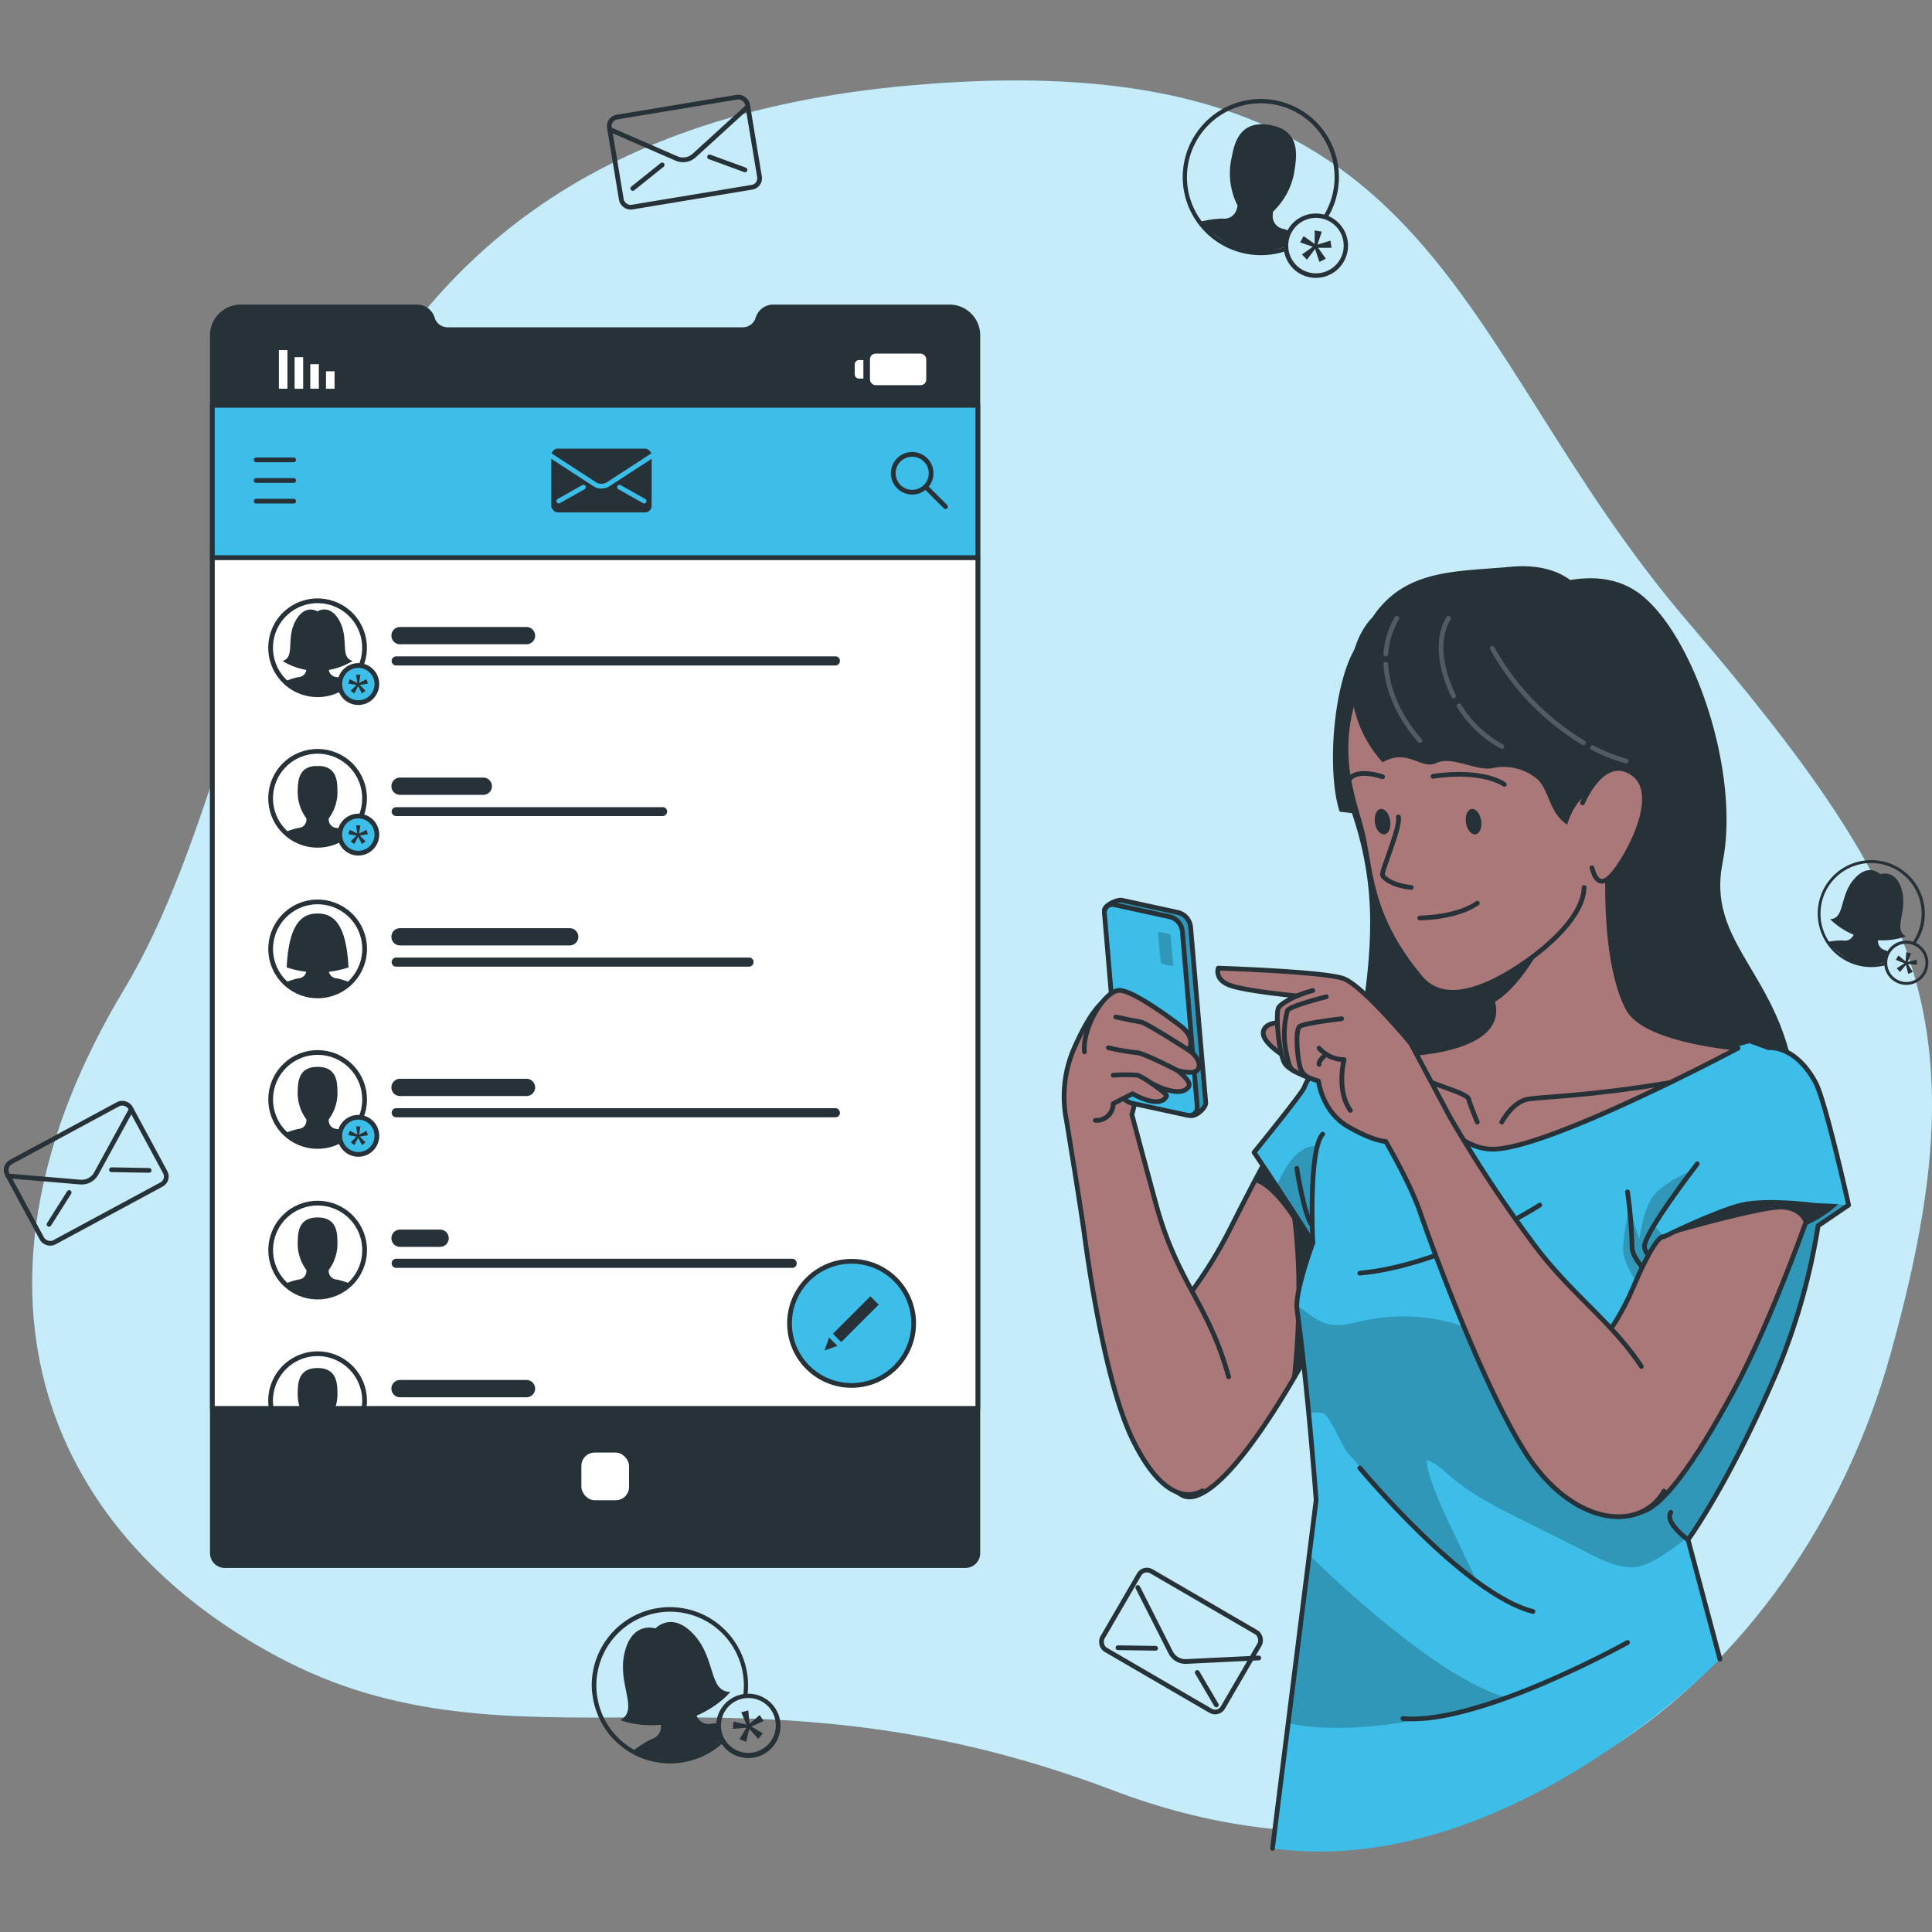
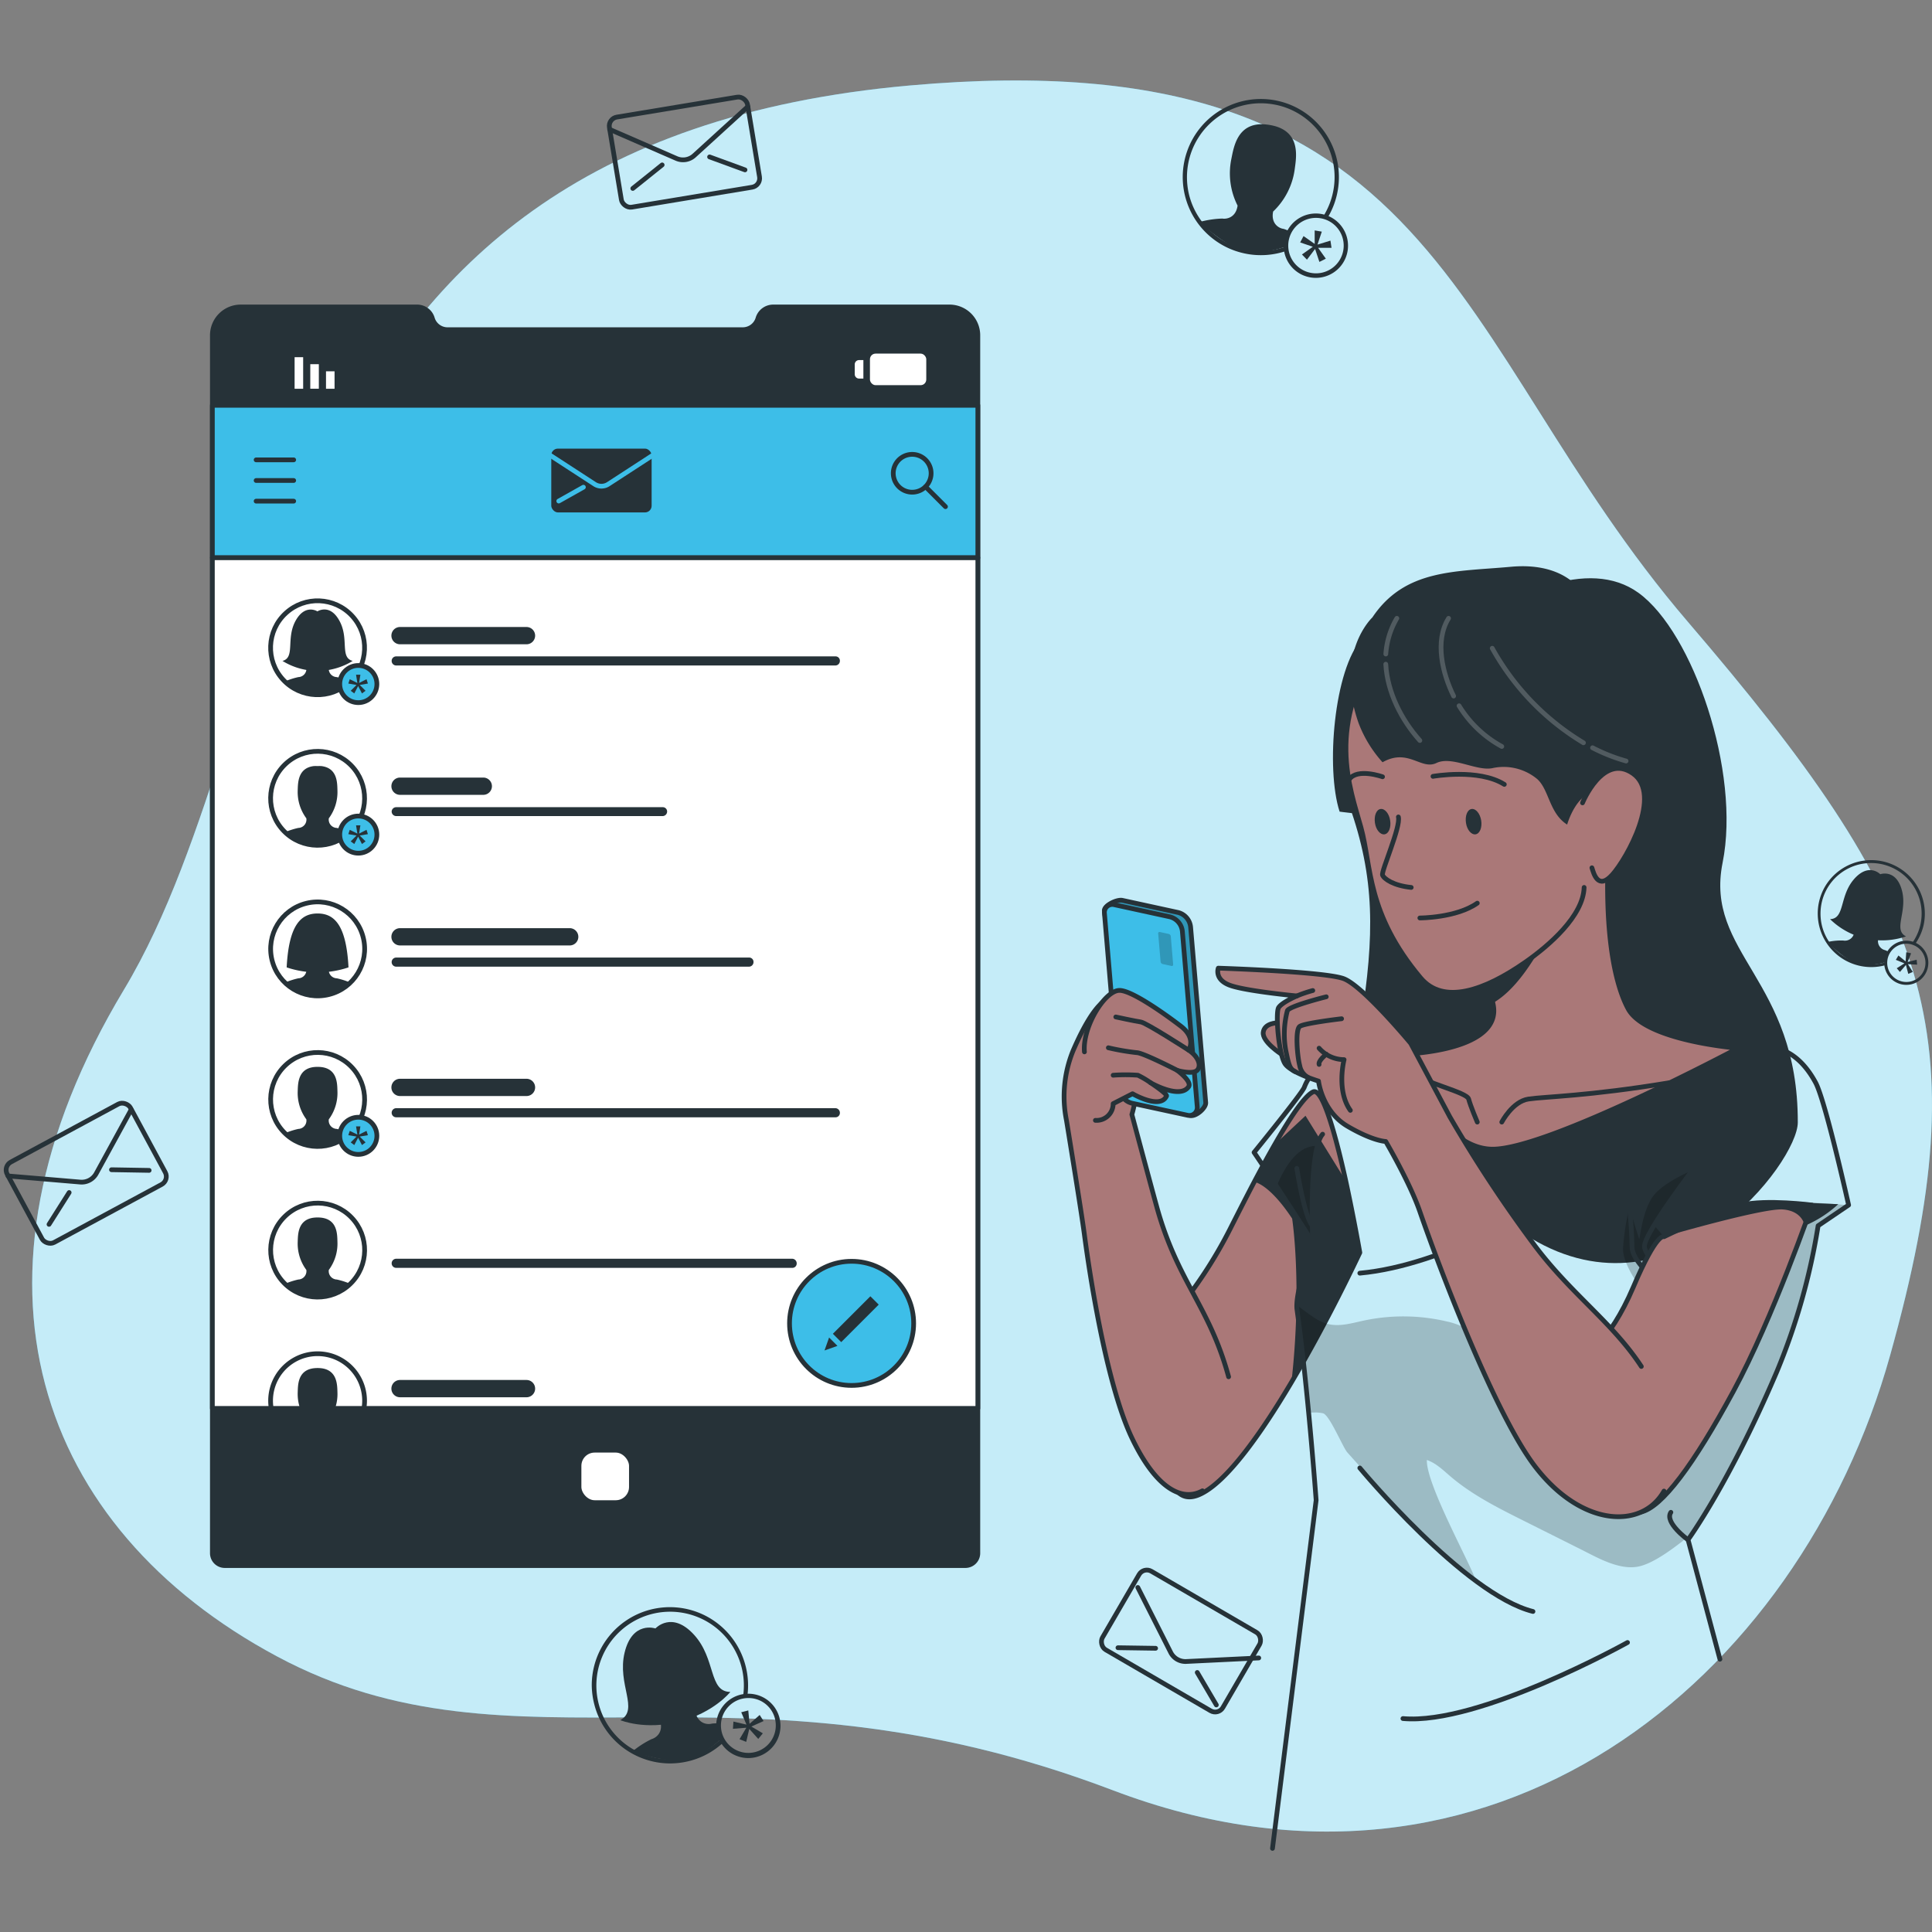
<svg xmlns="http://www.w3.org/2000/svg" width="478" height="478" viewBox="0 0 478 478">
  <rect x="0" y="0" width="478" height="478" fill="#808080" stroke="none" />
  <defs>
    <clipPath id="clip-path">
      <rect id="Retângulo_934" data-name="Retângulo 934" width="478" height="478" transform="translate(289 2744)" fill="#fff" stroke="#707070" stroke-width="1" />
    </clipPath>
    <clipPath id="clip-path-2">
      <path id="Caminho_4117" data-name="Caminho 4117" d="M338.089,335.838l12.46,4.114c1.314.342,3.9-1.849,3.783-3.206L350.6,293.383a4.135,4.135,0,0,0-3.088-3.655l-13.753-2.992c-1.314-.331-4.616,1.24-4.5,2.586l5.728,42.861a4.135,4.135,0,0,0,3.1,3.655Z" transform="translate(-329.26 -286.691)" fill="#3dbee8" stroke="#263238" stroke-linecap="round" stroke-linejoin="round" stroke-width="1.171" />
    </clipPath>
  </defs>
  <g id="Grupo_de_máscara_68" data-name="Grupo de máscara 68" transform="translate(-289 -2744)" clip-path="url(#clip-path)">
    <g id="Mobile_inbox-bro" data-name="Mobile inbox-bro" transform="translate(289.724 2763.909)">
      <g id="freepik--background-simple--inject-2" transform="translate(7.237 0)">
        <path id="Caminho_4043" data-name="Caminho 4043" d="M255.562,65.6c132.5-11.808,132.772,62.972,192.484,132.644s72.525,101.27,50.085,181.553S399.7,523.059,305.85,487.39s-147.615-1.411-206.814-33.126-81.213-92.871-37.849-165S92.176,80.152,255.562,65.6Z" transform="translate(-38.457 -64.359)" fill="#3dbee8" />
        <path id="Caminho_4044" data-name="Caminho 4044" d="M255.562,65.6c132.5-11.808,132.772,62.972,192.484,132.644s72.525,101.27,50.085,181.553S399.7,523.059,305.85,487.39s-147.615-1.411-206.814-33.126-81.213-92.871-37.849-165S92.176,80.152,255.562,65.6Z" transform="translate(-38.457 -64.359)" fill="#fff" opacity="0.7" />
      </g>
      <g id="freepik--Graphics--inject-2" transform="translate(0 3.76)">
        <path id="Caminho_4045" data-name="Caminho 4045" d="M228.279,492.943a19.331,19.331,0,0,0-38.052,4.777,19.621,19.621,0,0,0,.652,4.841,19.363,19.363,0,0,0,18.69,14.533,19.7,19.7,0,0,0,4.841-.609,19.236,19.236,0,0,0,8.388-4.595,7.961,7.961,0,0,1-.524-.93h0a18.251,18.251,0,0,1-21.511,2.789l-.449-.246a18.247,18.247,0,1,1,27.345-12.994,7.856,7.856,0,0,1,1.069-.118A19.234,19.234,0,0,0,228.279,492.943Z" transform="translate(-44.543 -104.468)" fill="#263238" />
        <path id="Caminho_4046" data-name="Caminho 4046" d="M223.23,511.6a25.016,25.016,0,0,1-6.561,4.5,9.04,9.04,0,0,1-2.939.759c-5.343.556-12.492-2.137-12.492-2.137l.47-.353a24.012,24.012,0,0,1,4.274-2.682c1.069-.289,2.981-1.624,2.137-4.509a17.631,17.631,0,0,1-6.134-10.023c-.663-2.928-2.137-8.6,3.815-10.964h0a14.583,14.583,0,0,1,1.453-.46c.513-.128,1.015-.224,1.485-.3h0c6.412-.812,7.79,4.883,8.624,7.758a17.664,17.664,0,0,1-.556,11.754c.663,2.928,2.949,3.206,4.05,2.917a7.094,7.094,0,0,1,1.614-.053,7.481,7.481,0,0,0,.214,2.468,7.556,7.556,0,0,0,.47,1.3Z" transform="translate(-45.51 -105.076)" fill="#263238" />
        <path id="Caminho_4047" data-name="Caminho 4047" d="M231.925,517.829a7.961,7.961,0,1,1,7.715-9.938h0a7.982,7.982,0,0,1-7.715,9.938Zm0-14.853a6.786,6.786,0,1,0,6.781,6.341,6.733,6.733,0,0,0-6.781-6.341Z" transform="translate(-47.505 -106.529)" fill="#263238" />
        <path id="Caminho_4048" data-name="Caminho 4048" d="M231.866,509.945l-1.293-3.056,1.742-.449.31,3.313,2.511-2.191.962,1.507-3.024,1.357,2.842,1.678-1.133,1.389-2.223-2.479-.759,3.206-1.646-.662,1.678-2.842-3.313.267.118-1.785Z" transform="translate(-47.905 -106.927)" fill="#263238" />
        <path id="Caminho_4049" data-name="Caminho 4049" d="M216.2,485.6c-5.482-6.005-9.542-1.549-9.542-1.549s-5.7-1.955-7.619,5.952,3.676,14.116-1.069,16.734c0,0,6.027,2.565,14.6.363s12.62-7.341,12.62-7.341C219.78,499.709,221.693,491.6,216.2,485.6Z" transform="translate(-45.223 -104.823)" fill="#263238" />
        <path id="Caminho_4050" data-name="Caminho 4050" d="M548.916,291.981a13.261,13.261,0,0,0-24.7-9.03,13.712,13.712,0,0,0-1.143,3.131,13.25,13.25,0,0,0,16.5,15.708,5.416,5.416,0,0,1,0-.727h0a12.6,12.6,0,0,1-6.412.2,12.374,12.374,0,0,1-7.619-5.257,2.941,2.941,0,0,1-.2-.3,12.419,12.419,0,0,1-1.742-4.552,12.823,12.823,0,0,1,.139-4.894,12.51,12.51,0,1,1,22.333,10.119,4.724,4.724,0,0,1,.716.267A13.194,13.194,0,0,0,548.916,291.981Z" transform="translate(-73.734 -86.683)" fill="#263238" />
        <path id="Caminho_4051" data-name="Caminho 4051" d="M539.809,301.472a17.279,17.279,0,0,1-5.407.684,7.8,7.8,0,0,1-1.069-.15,7.1,7.1,0,0,1-.994-.31c-3.419-1.336-6.946-5.236-6.946-5.236l.406-.064a15.858,15.858,0,0,1,3.473-.278A2.308,2.308,0,0,0,532,294.035a12.1,12.1,0,0,1-.6-8.036c.524-1.988,1.378-5.92,5.77-5.482h0a10.259,10.259,0,0,1,1.069.171q.534.128.994.289h0c4.146,1.507,3.206,5.428,2.821,7.48a12.14,12.14,0,0,1-4.018,6.989,2.276,2.276,0,0,0,1.549,3.045,4.79,4.79,0,0,1,.994.47,5.341,5.341,0,0,0-.641,1.571,4.82,4.82,0,0,0-.117.951S539.809,301.461,539.809,301.472Z" transform="translate(-73.966 -87.091)" fill="#263238" />
        <path id="Caminho_4052" data-name="Caminho 4052" d="M543.745,307.992a5.458,5.458,0,1,1,7.8-3.633h0a5.439,5.439,0,0,1-6.529,4.1,5.345,5.345,0,0,1-1.272-.47Zm4.68-9.04a5.045,5.045,0,0,0-1.122-.417,4.734,4.734,0,1,0,2.949,2.094,4.67,4.67,0,0,0-1.827-1.678Z" transform="translate(-75.316 -88.6)" fill="#263238" />
        <path id="Caminho_4053" data-name="Caminho 4053" d="M546.34,303.074l.16-2.276,1.2.267-.855,2.137,2.223-.545.118,1.218-2.276-.128,1.208,1.923-1.122.481-.577-2.212-1.485,1.742-.791-.919,1.913-1.207-2.137-.876.641-1.069Z" transform="translate(-75.592 -88.875)" fill="#263238" />
        <path id="Caminho_4054" data-name="Caminho 4054" d="M543.845,283.487c-1.453-5.343-5.343-3.943-5.343-3.943s-2.853-2.971-6.508,1.24-2.191,9.756-5.909,9.874a18.4,18.4,0,0,0,18.786,4.274C541.59,293.232,545.309,288.872,543.845,283.487Z" transform="translate(-74.027 -86.92)" fill="#263238" />
        <path id="Caminho_4055" data-name="Caminho 4055" d="M388.885,91.909a19.32,19.32,0,1,0-26.95,14.426,19.694,19.694,0,0,0,4.67,1.411,19.288,19.288,0,0,0,9.532-.78,9.051,9.051,0,0,1-.107-1.069h0a18.241,18.241,0,0,1-20.784-6.208c-.107-.128-.214-.267-.31-.406a18.37,18.37,0,0,1-2.928-6.5,18.562,18.562,0,0,1-.192-7.127A18.262,18.262,0,0,1,372.878,70.7a17.814,17.814,0,0,1,4.4,1.325,18.273,18.273,0,0,1,7.94,26.5,8.161,8.161,0,0,1,1.069.342A19.34,19.34,0,0,0,388.885,91.909Z" transform="translate(-58.614 -68.559)" fill="#263238" />
        <path id="Caminho_4056" data-name="Caminho 4056" d="M376.431,106.5a24.973,24.973,0,0,1-7.822,1.443,9.618,9.618,0,0,1-1.507-.128,9.443,9.443,0,0,1-1.485-.374c-5.087-1.656-10.536-7.053-10.536-7.053l.577-.128a24.579,24.579,0,0,1,5.033-.695c1.122.192,3.387-.267,3.793-3.206A17.632,17.632,0,0,1,362.967,84.7c.588-2.939,1.517-8.741,7.94-8.463h0a13.743,13.743,0,0,1,1.517.171,14.257,14.257,0,0,1,1.475.331h0c6.155,1.849,5.129,7.63,4.723,10.59a17.653,17.653,0,0,1-5.343,10.5c-.588,2.949,1.389,4.125,2.511,4.274a6.785,6.785,0,0,1,1.5.609,7.244,7.244,0,0,0-.812,2.34,7.546,7.546,0,0,0-.1,1.378S376.442,106.487,376.431,106.5Z" transform="translate(-59.015 -69.16)" fill="#263238" />
        <path id="Caminho_4057" data-name="Caminho 4057" d="M382.6,115.676a7.965,7.965,0,1,1,11.1-5.941h0a7.972,7.972,0,0,1-9.179,6.518A8.346,8.346,0,0,1,382.6,115.676Zm6.07-13.56a6.7,6.7,0,0,0-1.667-.5,6.86,6.86,0,1,0,1.667.5Z" transform="translate(-61.018 -71.286)" fill="#263238" />
        <path id="Caminho_4058" data-name="Caminho 4058" d="M385.954,108.364V105.03l1.763.3-1.069,3.206,3.206-.983.267,1.774H386.8l1.913,2.693-1.592.8-1.069-3.206-2.009,2.65-1.24-1.282,2.693-1.913L382.364,108l.833-1.571Z" transform="translate(-61.41 -71.689)" fill="#263238" />
        <rect id="Retângulo_935" data-name="Retângulo 935" width="34.643" height="22.59" rx="2.226" transform="translate(149.684 5.664) rotate(-9.41)" fill="none" stroke="#263238" stroke-linecap="round" stroke-linejoin="round" stroke-width="1.171" />
        <path id="Caminho_4059" data-name="Caminho 4059" d="M195.088,77.088l16.52,7.192a4.093,4.093,0,0,0,4.4-.737l13.25-12.086" transform="translate(-44.97 -68.742)" fill="none" stroke="#263238" stroke-linecap="round" stroke-linejoin="round" stroke-width="1.171" />
        <path id="Caminho_4060" data-name="Caminho 4060" d="M201.356,93.083l7.266-5.824" transform="translate(-45.52 -70.129)" fill="none" stroke="#263238" stroke-linecap="round" stroke-linejoin="round" stroke-width="1.171" />
        <path id="Caminho_4061" data-name="Caminho 4061" d="M230.946,88.3l-8.762-3.206" transform="translate(-47.349 -69.939)" fill="none" stroke="#263238" stroke-linecap="round" stroke-linejoin="round" stroke-width="1.171" />
        <rect id="Retângulo_936" data-name="Retângulo 936" width="34.463" height="22.472" rx="2.214" transform="translate(282.221 363.967) rotate(30.174)" fill="none" stroke="#263238" stroke-linecap="round" stroke-linejoin="round" stroke-width="1.165" />
        <path id="Caminho_4062" data-name="Caminho 4062" d="M338.33,473.09l8.111,16.029a4.093,4.093,0,0,0,3.836,2.287l17.974-.876" transform="translate(-57.545 -104)" fill="none" stroke="#263238" stroke-linecap="round" stroke-linejoin="round" stroke-width="1.171" />
        <path id="Caminho_4063" data-name="Caminho 4063" d="M332.941,489.431l9.318.139" transform="translate(-57.072 -105.434)" fill="none" stroke="#263238" stroke-linecap="round" stroke-linejoin="round" stroke-width="1.171" />
        <path id="Caminho_4064" data-name="Caminho 4064" d="M359.172,504.179l-4.723-8.036" transform="translate(-58.96 -106.024)" fill="none" stroke="#263238" stroke-linecap="round" stroke-linejoin="round" stroke-width="1.171" />
        <rect id="Retângulo_937" data-name="Retângulo 937" width="34.644" height="22.59" rx="2.226" transform="translate(0 264.89) rotate(-28.34)" fill="none" stroke="#263238" stroke-linecap="round" stroke-linejoin="round" stroke-width="1.171" />
        <path id="Caminho_4065" data-name="Caminho 4065" d="M31.9,359.9l17.92,1.517a4.114,4.114,0,0,0,3.922-2.137L62.374,343.5" transform="translate(-30.644 -92.623)" fill="none" stroke="#263238" stroke-linecap="round" stroke-linejoin="round" stroke-width="1.171" />
        <path id="Caminho_4066" data-name="Caminho 4066" d="M43.026,373.851l4.98-7.875" transform="translate(-31.621 -94.597)" fill="none" stroke="#263238" stroke-linecap="round" stroke-linejoin="round" stroke-width="1.171" />
        <path id="Caminho_4067" data-name="Caminho 4067" d="M69.283,359.951l-9.318-.16" transform="translate(-33.108 -94.054)" fill="none" stroke="#263238" stroke-linecap="round" stroke-linejoin="round" stroke-width="1.171" />
      </g>
      <g id="freepik--Device--inject-2" transform="translate(51.819 56.036)">
        <path id="Caminho_4068" data-name="Caminho 4068" d="M87.329,132.722V434.117a3.067,3.067,0,0,0,3.056,3.067H273.648a3.067,3.067,0,0,0,3.067-3.067V132.776a7.01,7.01,0,0,0-6.989-6.989H226.075a3.932,3.932,0,0,0-3.761,2.81,3.89,3.89,0,0,1-1.411,2.03,3.954,3.954,0,0,1-2.351.78H145.514a3.922,3.922,0,0,1-3.762-2.811,3.847,3.847,0,0,0-1.421-2.03,3.954,3.954,0,0,0-2.351-.78H94.318a7.01,7.01,0,0,0-6.989,6.935Z" transform="translate(-87.329 -125.787)" fill="#263238" stroke="#263238" stroke-linecap="round" stroke-linejoin="round" stroke-width="1.171" />
        <rect id="Retângulo_938" data-name="Retângulo 938" width="189.386" height="37.721" transform="translate(189.386 62.053) rotate(180)" fill="#3dbee8" stroke="#263238" stroke-linecap="round" stroke-linejoin="round" stroke-width="1.171" />
        <rect id="Retângulo_939" data-name="Retângulo 939" width="189.386" height="210.458" transform="translate(189.386 272.511) rotate(180)" fill="#fff" stroke="#263238" stroke-linecap="round" stroke-linejoin="round" stroke-width="1.171" />
        <rect id="Retângulo_940" data-name="Retângulo 940" width="12.962" height="12.962" rx="3.866" transform="translate(103.674 295.817) rotate(180)" fill="#fff" stroke="#263238" stroke-linecap="round" stroke-linejoin="round" stroke-width="1.171" />
        <line id="Linha_551" data-name="Linha 551" x1="9.297" transform="translate(10.825 37.828)" fill="none" stroke="#263238" stroke-linecap="round" stroke-linejoin="round" stroke-width="1.171" />
        <line id="Linha_552" data-name="Linha 552" x1="9.297" transform="translate(10.825 42.936)" fill="none" stroke="#263238" stroke-linecap="round" stroke-linejoin="round" stroke-width="1.171" />
        <line id="Linha_553" data-name="Linha 553" x1="9.297" transform="translate(10.825 48.044)" fill="none" stroke="#263238" stroke-linecap="round" stroke-linejoin="round" stroke-width="1.171" />
        <path id="Caminho_4069" data-name="Caminho 4069" d="M169.353,216.864H138.022a2.137,2.137,0,0,1-2.137-2.137h0a2.137,2.137,0,0,1,2.137-2.137H169.31a2.137,2.137,0,0,1,2.137,2.137h0a2.137,2.137,0,0,1-2.095,2.137Z" transform="translate(-91.592 -133.407)" fill="#263238" />
        <path id="Caminho_4070" data-name="Caminho 4070" d="M245.731,222.81H137.088a1.122,1.122,0,0,1-1.133-1.133h0a1.122,1.122,0,0,1,1.133-1.122H245.731a1.069,1.069,0,0,1,1.122,1.122h0a1.122,1.122,0,0,1-1.122,1.133Z" transform="translate(-91.598 -134.106)" fill="#263238" />
        <circle id="Elipse_249" data-name="Elipse 249" cx="11.626" cy="11.626" r="11.626" transform="translate(9.603 83.64) rotate(-42.62)" fill="#fff" stroke="#263238" stroke-linecap="round" stroke-linejoin="round" stroke-width="1.171" />
        <path id="Caminho_4071" data-name="Caminho 4071" d="M116.027,228.98h0c3.27-.481,7.16-3.206,7.16-3.206a18.656,18.656,0,0,0-3.345-1.069,2.062,2.062,0,0,1-1.977-2.372A10.889,10.889,0,0,0,120,215.387c-.053-1.859,0-5.482-3.975-5.984h-1.881c-3.943.5-3.911,4.125-3.975,5.984a10.889,10.889,0,0,0,2.137,6.946,2.062,2.062,0,0,1-1.977,2.372A18.5,18.5,0,0,0,107,225.774s3.879,2.725,7.149,3.206h0a5.8,5.8,0,0,0,.94.085h0A5.7,5.7,0,0,0,116.027,228.98Z" transform="translate(-89.056 -133.128)" fill="#263238" />
        <circle id="Elipse_250" data-name="Elipse 250" cx="4.595" cy="4.595" r="4.595" transform="translate(31.513 88.703)" fill="#3dbee8" stroke="#263238" stroke-linecap="round" stroke-linejoin="round" stroke-width="1.171" />
        <path id="Caminho_4072" data-name="Caminho 4072" d="M126.439,227.575l-.321-2.041h1.069l-.321,2.041,1.838-.93.342,1.069-2.02.353,1.443,1.443-.887.652-.951-1.827-.951,1.827-.887-.652,1.443-1.443-2.03-.353.353-1.069Z" transform="translate(-90.567 -134.544)" fill="#263238" />
        <path id="Caminho_4073" data-name="Caminho 4073" d="M120.468,210.7c-2.362-4.435-5.482-2.394-5.482-2.394s-3.067-1.988-5.439,2.394,0,9.03-3.206,9.863a16.52,16.52,0,0,0,17.375,0C120.468,219.727,122.873,215.132,120.468,210.7Z" transform="translate(-88.998 -132.99)" fill="#263238" />
        <rect id="Retângulo_941" data-name="Retângulo 941" width="2.116" height="4.317" transform="translate(30.23 20.239) rotate(180)" fill="#fff" />
        <rect id="Retângulo_942" data-name="Retângulo 942" width="2.116" height="6.07" transform="translate(26.341 20.228) rotate(180)" fill="#fff" />
        <rect id="Retângulo_943" data-name="Retângulo 943" width="2.116" height="7.811" transform="translate(22.462 20.239) rotate(180)" fill="#fff" />
-         <rect id="Retângulo_944" data-name="Retângulo 944" width="2.116" height="9.553" transform="translate(18.572 20.228) rotate(180)" fill="#fff" />
        <rect id="Retângulo_945" data-name="Retângulo 945" width="13.934" height="7.811" rx="1.394" transform="translate(176.627 19.352) rotate(180)" fill="#fff" />
        <path id="Caminho_4074" data-name="Caminho 4074" d="M0,0H1.069A1.069,1.069,0,0,1,2.137,1.069V3.5A1.069,1.069,0,0,1,1.069,4.574H0V0Z" transform="translate(161.068 17.717) rotate(180)" fill="#fff" />
        <path id="Caminho_4075" data-name="Caminho 4075" d="M280,167.146a4.68,4.68,0,1,1-3.318-1.379A4.691,4.691,0,0,1,280,167.146Z" transform="translate(-103.54 -129.297)" fill="none" stroke="#263238" stroke-linecap="round" stroke-linejoin="round" stroke-width="1.171" />
        <line id="Linha_554" data-name="Linha 554" x2="4.926" y2="4.926" transform="translate(176.456 44.485)" fill="none" stroke="#263238" stroke-linecap="round" stroke-linejoin="round" stroke-width="1.171" />
        <rect id="Retângulo_946" data-name="Retângulo 946" width="25.999" height="16.958" rx="2.226" transform="translate(83.264 34.462)" fill="#263238" stroke="#3dbee8" stroke-linecap="round" stroke-linejoin="round" stroke-width="1.171" />
        <path id="Caminho_4076" data-name="Caminho 4076" d="M178.607,165.791l11.327,7.363a3.109,3.109,0,0,0,3.345,0l11.327-7.363" transform="translate(-95.342 -129.299)" fill="#263238" stroke="#3dbee8" stroke-linecap="round" stroke-linejoin="round" stroke-width="1.171" />
        <path id="Caminho_4077" data-name="Caminho 4077" d="M181.277,178.1l6.1-3.43" transform="translate(-95.577 -130.078)" fill="#263238" stroke="#3dbee8" stroke-linecap="round" stroke-linejoin="round" stroke-width="1.171" />
-         <path id="Caminho_4078" data-name="Caminho 4078" d="M203.85,178.1l-6.091-3.43" transform="translate(-97.024 -130.078)" fill="#263238" stroke="#3dbee8" stroke-linecap="round" stroke-linejoin="round" stroke-width="1.171" />
        <path id="Caminho_4079" data-name="Caminho 4079" d="M158.667,257.7H138.022a2.137,2.137,0,0,1-2.137-2.137h0a2.137,2.137,0,0,1,2.137-2.137h20.6a2.137,2.137,0,0,1,2.137,2.137h0a2.137,2.137,0,0,1-2.095,2.137Z" transform="translate(-91.592 -136.992)" fill="#263238" />
        <path id="Caminho_4080" data-name="Caminho 4080" d="M202.988,263.662h-65.9a1.133,1.133,0,0,1-1.133-1.133h0a1.122,1.122,0,0,1,1.133-1.069h65.9a1.069,1.069,0,0,1,1.122,1.069h0a1.133,1.133,0,0,1-1.122,1.133Z" transform="translate(-91.598 -137.697)" fill="#263238" />
        <circle id="Elipse_251" data-name="Elipse 251" cx="11.626" cy="11.626" r="11.626" transform="matrix(0.717, -0.697, 0.697, 0.717, 9.594, 121.335)" fill="#fff" stroke="#263238" stroke-linecap="round" stroke-linejoin="round" stroke-width="1.171" />
        <path id="Caminho_4081" data-name="Caminho 4081" d="M116.027,269.885h0c3.27-.481,7.16-3.206,7.16-3.206a18.656,18.656,0,0,0-3.345-1.069,2.062,2.062,0,0,1-1.977-2.372A10.932,10.932,0,0,0,120,256.292c-.053-1.859,0-5.493-3.975-5.984h0a8.827,8.827,0,0,0-.94,0h0a8.827,8.827,0,0,0-.94,0h0c-3.943.492-3.911,4.125-3.975,5.984a10.932,10.932,0,0,0,2.137,6.946,2.062,2.062,0,0,1-1.977,2.372A18.5,18.5,0,0,0,107,266.679s3.911,2.671,7.117,3.206h0a5.8,5.8,0,0,0,.94.085h0a5.7,5.7,0,0,0,.94-.086Z" transform="translate(-89.056 -136.717)" fill="#263238" />
        <circle id="Elipse_252" data-name="Elipse 252" cx="4.595" cy="4.595" r="4.595" transform="translate(31.513 125.954)" fill="#3dbee8" stroke="#263238" stroke-linecap="round" stroke-linejoin="round" stroke-width="1.171" />
        <path id="Caminho_4082" data-name="Caminho 4082" d="M126.439,268.422l-.321-2.041h1.069l-.321,2.041,1.838-.93.342,1.069-2.02.342,1.443,1.453-.887.652-.951-1.827-.951,1.827-.887-.652,1.443-1.453-2.03-.342.353-1.069Z" transform="translate(-90.567 -138.129)" fill="#263238" />
        <path id="Caminho_4083" data-name="Caminho 4083" d="M180.039,298.547H138.022a2.137,2.137,0,0,1-2.137-2.137h0a2.137,2.137,0,0,1,2.137-2.137H180a2.137,2.137,0,0,1,2.137,2.137h0a2.137,2.137,0,0,1-2.095,2.137Z" transform="translate(-91.592 -140.578)" fill="#263238" />
        <path id="Caminho_4084" data-name="Caminho 4084" d="M224.359,304.5H137.088a1.133,1.133,0,0,1-1.133-1.133h0a1.122,1.122,0,0,1,1.133-1.122h87.271a1.069,1.069,0,0,1,1.122,1.122h0a1.133,1.133,0,0,1-1.122,1.133Z" transform="translate(-91.598 -141.278)" fill="#263238" />
        <circle id="Elipse_253" data-name="Elipse 253" cx="11.626" cy="11.626" r="11.626" transform="translate(11.986 150.304) rotate(-13.78)" fill="#fff" stroke="#263238" stroke-linecap="round" stroke-linejoin="round" stroke-width="1.171" />
        <path id="Caminho_4085" data-name="Caminho 4085" d="M116.027,310.673h0c3.27-.481,7.16-3.206,7.16-3.206a18.656,18.656,0,0,0-3.345-1.069,2.062,2.062,0,0,1-1.977-2.372A10.932,10.932,0,0,0,120,297.081c-.053-1.859,0-5.493-3.975-5.984h0a8.835,8.835,0,0,0-.94,0h0a8.835,8.835,0,0,0-.94,0h0c-3.943.492-3.911,4.125-3.975,5.984a10.932,10.932,0,0,0,2.137,6.946,2.062,2.062,0,0,1-1.977,2.372A18.5,18.5,0,0,0,107,307.468s3.879,2.725,7.149,3.206h0a5.807,5.807,0,0,0,.94.086h0A5.7,5.7,0,0,0,116.027,310.673Z" transform="translate(-89.056 -140.298)" fill="#263238" />
        <path id="Caminho_4086" data-name="Caminho 4086" d="M115.129,290.29c-4.178,0-7.106,2.9-7.651,13.336a24.032,24.032,0,0,0,15.3,0C122.235,293.186,119.307,290.29,115.129,290.29Z" transform="translate(-89.098 -140.228)" fill="#263238" />
        <path id="Caminho_4087" data-name="Caminho 4087" d="M169.353,339.394H138.022a2.137,2.137,0,0,1-2.137-2.137h0a2.137,2.137,0,0,1,2.137-2.137H169.31a2.137,2.137,0,0,1,2.137,2.137h0a2.137,2.137,0,0,1-2.095,2.137Z" transform="translate(-91.592 -144.164)" fill="#263238" />
        <path id="Caminho_4088" data-name="Caminho 4088" d="M245.731,345.352H137.088a1.122,1.122,0,0,1-1.133-1.122h0a1.133,1.133,0,0,1,1.133-1.133H245.731a1.133,1.133,0,0,1,1.122,1.133h0a1.069,1.069,0,0,1-1.122,1.122Z" transform="translate(-91.598 -144.864)" fill="#263238" />
        <circle id="Elipse_254" data-name="Elipse 254" cx="11.626" cy="11.626" r="11.626" transform="matrix(0.717, -0.697, 0.697, 0.717, 9.604, 195.846)" fill="#fff" stroke="#263238" stroke-linecap="round" stroke-linejoin="round" stroke-width="1.171" />
        <path id="Caminho_4089" data-name="Caminho 4089" d="M116.027,351.517h0c3.27-.481,7.16-3.206,7.16-3.206a18.661,18.661,0,0,0-3.345-1.069,2.062,2.062,0,0,1-1.977-2.372A10.942,10.942,0,0,0,120,337.914c-.053-1.849,0-5.482-3.975-5.973h0a8.738,8.738,0,0,0-.94-.053h0a8.738,8.738,0,0,0-.94.053h0c-3.943.492-3.911,4.125-3.975,5.973a10.943,10.943,0,0,0,2.137,6.957,2.062,2.062,0,0,1-1.977,2.372A18.5,18.5,0,0,0,107,348.311s3.879,2.725,7.149,3.206h0a7.3,7.3,0,0,0,.94.086h0a7.149,7.149,0,0,0,.94-.086Z" transform="translate(-89.056 -143.88)" fill="#263238" />
        <circle id="Elipse_255" data-name="Elipse 255" cx="4.595" cy="4.595" r="4.595" transform="translate(31.513 200.477)" fill="#3dbee8" stroke="#263238" stroke-linecap="round" stroke-linejoin="round" stroke-width="1.171" />
        <path id="Caminho_4090" data-name="Caminho 4090" d="M126.439,350.06l-.321-2.03h1.069l-.321,2.03,1.838-.919.342,1.069-2.02.342,1.443,1.443-.887.663-.951-1.827-.951,1.827-.887-.663,1.443-1.443-2.03-.342.353-1.069Z" transform="translate(-90.567 -145.297)" fill="#263238" />
-         <path id="Caminho_4091" data-name="Caminho 4091" d="M147.981,380.3h-9.959a2.137,2.137,0,0,1-2.137-2.137h0a2.137,2.137,0,0,1,2.137-2.137h9.916a2.137,2.137,0,0,1,2.137,2.137h0a2.137,2.137,0,0,1-2.095,2.137Z" transform="translate(-91.592 -147.755)" fill="#263238" />
        <path id="Caminho_4092" data-name="Caminho 4092" d="M235.045,386.188H137.088a1.122,1.122,0,0,1-1.133-1.122h0a1.133,1.133,0,0,1,1.133-1.133h97.957a1.133,1.133,0,0,1,1.122,1.133h0a1.069,1.069,0,0,1-1.122,1.122Z" transform="translate(-91.598 -148.449)" fill="#263238" />
        <circle id="Elipse_256" data-name="Elipse 256" cx="11.626" cy="11.626" r="11.626" transform="matrix(0.717, -0.697, 0.697, 0.717, 9.608, 233.113)" fill="#fff" stroke="#263238" stroke-linecap="round" stroke-linejoin="round" stroke-width="1.171" />
        <path id="Caminho_4093" data-name="Caminho 4093" d="M116.027,392.364h0c3.27-.492,7.16-3.206,7.16-3.206a18.659,18.659,0,0,0-3.345-1.069,2.073,2.073,0,0,1-1.977-2.372A10.943,10.943,0,0,0,120,378.761c-.053-1.849,0-5.482-3.975-5.973h0a8.738,8.738,0,0,0-.94-.053h0a8.738,8.738,0,0,0-.94.053h0c-3.943.492-3.911,4.125-3.975,5.973a10.942,10.942,0,0,0,2.137,6.957,2.073,2.073,0,0,1-1.977,2.372A18.5,18.5,0,0,0,107,389.159s3.879,2.714,7.149,3.206h0a7.26,7.26,0,0,0,.94.075h0A7.111,7.111,0,0,0,116.027,392.364Z" transform="translate(-89.056 -147.466)" fill="#263238" />
        <path id="Caminho_4094" data-name="Caminho 4094" d="M169.353,421.089H138.022a2.137,2.137,0,0,1-2.137-2.137h0a2.137,2.137,0,0,1,2.137-2.137H169.31a2.137,2.137,0,0,1,2.137,2.137h0a2.137,2.137,0,0,1-2.095,2.137Z" transform="translate(-91.592 -151.335)" fill="#263238" />
        <path id="Caminho_4095" data-name="Caminho 4095" d="M126.373,421.319a11.145,11.145,0,0,1-.16,1.9H103.28a11.148,11.148,0,0,1-.16-1.9,11.626,11.626,0,1,1,23.252,0Z" transform="translate(-88.716 -150.71)" fill="#fff" stroke="#263238" stroke-linecap="round" stroke-linejoin="round" stroke-width="1.171" />
        <path id="Caminho_4096" data-name="Caminho 4096" d="M120.307,419.6a10.921,10.921,0,0,1-.588,3.964h-8.656a10.922,10.922,0,0,1-.588-3.964c.064-1.849,0-5.482,3.975-5.973h0a8.3,8.3,0,0,1,1.881,0h0C120.286,414.115,120.254,417.791,120.307,419.6Z" transform="translate(-89.361 -151.051)" fill="#263238" />
        <circle id="Elipse_257" data-name="Elipse 257" cx="15.356" cy="15.356" r="15.356" transform="translate(142.795 236.115)" fill="#3dbee8" stroke="#263238" stroke-linecap="round" stroke-linejoin="round" stroke-width="1.171" />
        <rect id="Retângulo_947" data-name="Retângulo 947" width="2.917" height="13.122" transform="translate(162.797 244.771) rotate(45)" fill="#263238" />
        <path id="Caminho_4097" data-name="Caminho 4097" d="M254.488,405.3l-1.133,3.2,3.2-1.133Z" transform="translate(-101.904 -150.325)" fill="#263238" />
      </g>
      <g id="freepik--Character--inject-2" transform="translate(262.544 120.184)">
        <path id="Caminho_4098" data-name="Caminho 4098" d="M393.868,378.393a.349.349,0,0,0,0,.064c-.513,1.069-7.907,16.873-16.916,32.058-2.362,3.986-4.83,7.918-7.32,11.541-5.418,7.886-10.91,14.266-15.473,16.253-14.96,6.508-6.412-44.485-6.412-44.485a110.854,110.854,0,0,0,13.988-21.158c1.785-3.526,3.858-7.619,6.027-11.754,1.667-3.152,3.377-6.3,5.054-9.222,3.793-6.625,7.33-11.968,9.478-13.015,2.351-1.154,5.6,10.761,8.057,21.842C392.351,369.748,393.868,378.393,393.868,378.393Z" transform="translate(-320.702 -208.617)" fill="#aa7878" stroke="#263238" stroke-linecap="round" stroke-linejoin="round" stroke-width="1.171" />
        <path id="Caminho_4099" data-name="Caminho 4099" d="M396.025,378.968a.349.349,0,0,0,0,.064c-.513,1.069-7.907,16.873-16.916,32.058,2.714-24.268.171-40.5.171-40.5-5.781-8.741-9.4-9.072-9.4-9.072,1.667-3.152,3.377-6.3,5.054-9.222l7.651-7.149,9.884,15.975C394.507,370.323,396.025,378.968,396.025,378.968Z" transform="translate(-322.858 -209.193)" fill="#263238" />
        <path id="Caminho_4100" data-name="Caminho 4100" d="M467.184,202.976c13.507,9.778,25.326,44.314,20.816,66.755s18.69,28.852,18.6,64.275c0,9.874-30.583,50.01-66.092,28.6s-45.372-31.951-42-53.429,3.526-35.605-2.885-53.632S442.681,185.27,467.184,202.976Z" transform="translate(-325.073 -196.395)" fill="#263238" />
-         <path id="Caminho_4101" data-name="Caminho 4101" d="M516.923,365.458l-7.544,5.119a158.7,158.7,0,0,1-10.2,36.065c-9.5,22.3-17.91,35.595-20.848,39.987-.727,1.069-1.122,1.6-1.122,1.6L485.09,477.8s-52.628,54.722-110.674,46.825l3.879-30.989,5.225-41.675,1.7-13.539s-.716-9.713-1.859-21.671c-.78-8.239-1.763-17.546-2.875-25.475a6.742,6.742,0,0,1-.053-1.069c.085-5,4.007-15.516,4.007-15.516-3.313-5.247-6.412-10.077-8.965-13.892-3.377-5.119-5.61-8.41-5.61-8.41s11.754-14.447,12.417-16.093c3.719-9.735,16.713-7.918,16.713-7.918A7.288,7.288,0,0,1,402.5,326.5c6.176-1.549,23.733,10.761,33.318,10.857s56.635-12.577,56.635-12.577l4.787,1.72s6.486-.769,11.551,8.613C511.2,339.651,516.923,365.458,516.923,365.458Z" transform="translate(-322.857 -207.404)" fill="#3dbee8" />
-         <path id="Caminho_4102" data-name="Caminho 4102" d="M433.247,499.56s-32.7,11.038-54.2,6.326l5.225-41.675C388.933,468.838,415.947,494.9,433.247,499.56Z" transform="translate(-323.663 -219.645)" fill="rgba(0,0,0,0.7)" opacity="0.3" />
        <path id="Caminho_4103" data-name="Caminho 4103" d="M384.921,377.24c-3.313-5.247-6.412-10.077-8.965-13.892,2.223-5.343,5.525-10.29,10.1-10C386.054,353.346,382.859,367.537,384.921,377.24Z" transform="translate(-323.392 -209.911)" fill="rgba(0,0,0,0.7)" opacity="0.3" />
        <path id="Caminho_4104" data-name="Caminho 4104" d="M491.45,368.548c-5.867,1.945-19.16,7.833-19.16,7.833l-2.458-2.853,9.457-13.55s-6.657,2.693-9.457,6.08S466.3,377,466.189,376.968s-2.447-7.95-2.447-7.95a61.711,61.711,0,0,0-1.56,10.034c-.31,3.58,3.623,9.4,7.031,13.731L463.271,424.4l-22.654-13.774-10.686-6.476a25.654,25.654,0,0,1-2.7-1.646c-1.24-1-2.052-2.308-3.494-3.206a18.518,18.518,0,0,0-5.279-1.977,46.954,46.954,0,0,0-20.581-.16c-2.864.62-5.8,1.507-8.645.834s-5.279-2.949-7.779-4.659a6.75,6.75,0,0,0,.053,1.069c1.069,7.929,2.137,17.236,2.874,25.475H385.6a8.643,8.643,0,0,1,2.351.192c1.635.449,4.883,8.42,6.005,9.681,8.2,9.147,21.906,24.577,31.865,31.79-1.988-5.343-12.385-24.043-12.193-29.92,2.233.748,3.975,2.468,5.77,4,5.407,4.638,11.861,7.865,18.23,11.049l14.03,7.021c4.274,2.137,9.906,5.482,14.821,4.167,4.029-1.069,9.1-5.119,12.321-7.672l.534-.427c2.939-4.392,11.348-17.685,20.848-39.986a158.7,158.7,0,0,0,10.2-36.065l7.544-5.119S497.316,366.6,491.45,368.548Z" transform="translate(-323.874 -210.494)" fill="rgba(0,0,0,0.7)" opacity="0.3" />
        <path id="Caminho_4105" data-name="Caminho 4105" d="M374.417,524.628l10.8-86.149s-2.03-27.7-4.734-47.146c-.609-4.36,3.954-16.6,3.954-16.6-7.769-12.289-14.576-22.3-14.576-22.3s11.754-14.447,12.417-16.093c3.719-9.735,16.713-7.918,16.713-7.918a7.288,7.288,0,0,1,3.5-1.881c6.176-1.549,23.733,10.761,33.319,10.857s56.635-12.577,56.635-12.577l4.787,1.72s6.486-.769,11.551,8.613c2.436,4.5,8.175,30.305,8.175,30.305l-7.544,5.119a158.706,158.706,0,0,1-10.2,36.065c-11.84,27.783-21.981,41.611-21.981,41.611l7.886,29.568" transform="translate(-322.857 -207.408)" fill="none" stroke="#263238" stroke-linecap="round" stroke-linejoin="round" stroke-width="1.171" />
        <path id="Caminho_4106" data-name="Caminho 4106" d="M488.807,358.185s-13.389,17.343-13.058,20.549,6.529,6.508,6.529,6.508" transform="translate(-332.152 -210.337)" fill="none" stroke="#263238" stroke-linecap="round" stroke-linejoin="round" stroke-width="1.171" />
        <path id="Caminho_4107" data-name="Caminho 4107" d="M471.146,365.811a113.509,113.509,0,0,1,1.122,13.592c0,5.941,16.136,15.8,16.136,15.8" transform="translate(-331.748 -211.007)" fill="none" stroke="#263238" stroke-linecap="round" stroke-linejoin="round" stroke-width="1.171" />
        <path id="Caminho_4108" data-name="Caminho 4108" d="M385.768,376.96s-1.122-22.868,2.436-26.811" transform="translate(-324.239 -209.632)" fill="none" stroke="#263238" stroke-linecap="round" stroke-linejoin="round" stroke-width="1.171" />
        <path id="Caminho_4109" data-name="Caminho 4109" d="M381.45,359.415s1.838,11.84,3.783,14.095" transform="translate(-323.874 -210.445)" fill="none" stroke="#263238" stroke-linecap="round" stroke-linejoin="round" stroke-width="1.171" />
        <path id="Caminho_4110" data-name="Caminho 4110" d="M443.069,369.372s-23.113,14.875-44.528,16.852" transform="translate(-325.375 -211.319)" fill="none" stroke="#263238" stroke-linecap="round" stroke-linejoin="round" stroke-width="1.171" />
        <path id="Caminho_4111" data-name="Caminho 4111" d="M398.541,440.677s25.924,31.277,42.84,35.509" transform="translate(-325.375 -217.579)" fill="none" stroke="#263238" stroke-linecap="round" stroke-linejoin="round" stroke-width="1.171" />
        <path id="Caminho_4112" data-name="Caminho 4112" d="M487.088,459.482s-5.888-4.274-4.21-6.775" transform="translate(-332.752 -218.635)" fill="none" stroke="#263238" stroke-linecap="round" stroke-linejoin="round" stroke-width="1.171" />
        <path id="Caminho_4113" data-name="Caminho 4113" d="M465.8,488.014s-36.781,20.506-55.566,18.818" transform="translate(-326.401 -221.734)" fill="none" stroke="#263238" stroke-linecap="round" stroke-linejoin="round" stroke-width="1.171" />
        <path id="Caminho_4114" data-name="Caminho 4114" d="M359.036,406.959c-4.8-17.632-12.652-23.381-17.835-42.263-1.539-5.589-6.1-22.633-6.1-22.633s5.824-18.166-5.813-28.51c0,0-3.206,0-8.666,12.577a29.921,29.921,0,0,0-1.7,17.375s3.622,22.152,4.413,28.1c1.9,14.351,6.027,38.384,11.754,50.448,6.144,12.9,12.62,15.783,17.471,13.122" transform="translate(-318.333 -206.419)" fill="#aa7878" stroke="#263238" stroke-linecap="round" stroke-linejoin="round" stroke-width="1.171" />
        <path id="Caminho_4115" data-name="Caminho 4115" d="M338.089,335.838l12.46,4.114c1.314.342,3.9-1.849,3.783-3.206L350.6,293.383a4.135,4.135,0,0,0-3.088-3.655l-13.753-2.992c-1.314-.331-4.616,1.24-4.5,2.586l5.728,42.861a4.135,4.135,0,0,0,3.1,3.655Z" transform="translate(-319.293 -204.061)" fill="#3dbee8" />
        <g id="Grupo_355" data-name="Grupo 355" transform="translate(9.967 82.63)" clip-path="url(#clip-path-2)">
          <path id="Caminho_4116" data-name="Caminho 4116" d="M338.089,335.838l12.46,4.114c1.314.342,3.9-1.849,3.783-3.206L350.6,293.383a4.135,4.135,0,0,0-3.088-3.655l-13.753-2.992c-1.314-.331-4.616,1.24-4.5,2.586l5.728,42.861a4.135,4.135,0,0,0,3.1,3.655Z" transform="translate(-329.26 -286.691)" fill="rgba(0,0,0,0.7)" opacity="0.3" />
        </g>
        <path id="Caminho_4118" data-name="Caminho 4118" d="M338.089,335.838l12.46,4.114c1.314.342,3.9-1.849,3.783-3.206L350.6,293.383a4.135,4.135,0,0,0-3.088-3.655l-13.753-2.992c-1.314-.331-4.616,1.24-4.5,2.586l5.728,42.861a4.135,4.135,0,0,0,3.1,3.655Z" transform="translate(-319.293 -204.061)" fill="none" stroke="#263238" stroke-linecap="round" stroke-linejoin="round" stroke-width="1.171" />
        <path id="Caminho_4119" data-name="Caminho 4119" d="M336.038,337.007l13.753,2.981a1.955,1.955,0,0,0,2.447-2.062l-3.676-43.374a4.136,4.136,0,0,0-3.1-3.655l-13.742-2.992a1.966,1.966,0,0,0-2.447,2.073l3.676,43.374A4.135,4.135,0,0,0,336.038,337.007Z" transform="translate(-319.293 -204.162)" fill="#3dbee8" stroke="#263238" stroke-linecap="round" stroke-linejoin="round" stroke-width="1.171" />
        <path id="Caminho_4120" data-name="Caminho 4120" d="M344.948,303.233l2.212.481a.321.321,0,0,0,.4-.331l-.588-7a.673.673,0,0,0-.5-.588l-2.223-.481a.321.321,0,0,0-.4.331l.6,7A.673.673,0,0,0,344.948,303.233Z" transform="translate(-320.573 -204.817)" fill="rgba(0,0,0,0.7)" opacity="0.3" />
        <path id="Caminho_4121" data-name="Caminho 4121" d="M323.848,326.359c-.534-6.08,5-15.206,8.688-15.206s14.885,8.634,14.885,8.634c4.338,3.142,2.191,6.134,2.191,6.134,2.554,1.688,3.206,3.975,2.084,5.033s-4.873,0-4.873,0,3.719,2.714,2.789,4.05c-2.191,3.152-9.393-1-9.393-1s4.178,2.757,3.943,3.281c-1.582,3.441-8.41-.566-8.41-.566l-4.8,2.458a4.1,4.1,0,0,1-4.392,4.125" transform="translate(-318.814 -206.208)" fill="#aa7878" stroke="#263238" stroke-linecap="round" stroke-linejoin="round" stroke-width="1.171" />
        <path id="Caminho_4122" data-name="Caminho 4122" d="M350.361,326.553s-10.494-6.775-11.819-6.957-6.187-1.24-6.187-1.24" transform="translate(-319.564 -206.841)" fill="#aa7878" stroke="#263238" stroke-linecap="round" stroke-linejoin="round" stroke-width="1.171" />
        <path id="Caminho_4123" data-name="Caminho 4123" d="M347.438,332.319s-8.549-4.4-10.087-4.4a58.015,58.015,0,0,1-7.01-1.208" transform="translate(-319.388 -207.574)" fill="#aa7878" stroke="#263238" stroke-linecap="round" stroke-linejoin="round" stroke-width="1.171" />
        <path id="Caminho_4124" data-name="Caminho 4124" d="M340.906,336.008a21.374,21.374,0,0,0-3.152-1.859,42.741,42.741,0,0,0-6.112,0" transform="translate(-319.502 -208.217)" fill="#aa7878" stroke="#263238" stroke-linecap="round" stroke-linejoin="round" stroke-width="1.171" />
        <path id="Caminho_4125" data-name="Caminho 4125" d="M458.939,407.3s6.625-3.729,12.545-17.642,7.608-12.513,7.608-12.513,12.962-6.358,19.16-7.833,17.471,0,17.471,0-9.617,27.9-19.438,46.045-17.728,28.852-22.975,29.92S458.939,407.3,458.939,407.3Z" transform="translate(-330.677 -211.256)" fill="#aa7878" stroke="#263238" stroke-linecap="round" stroke-linejoin="round" stroke-width="1.171" />
        <path id="Caminho_4126" data-name="Caminho 4126" d="M493.13,321.545s-47.167,25.122-60.8,24.984S410.2,323.02,410.2,323.02s25.219-.566,22.291-12.62a2.453,2.453,0,0,0-.16-.641c-1.208-4.21-5.835-11.583-7.555-14.234-.406-.63-.652-.994-.652-.994l37.326-27.869c-2.137,28.179,1.988,40.531,4.52,45.169C470.315,319.771,493.13,321.545,493.13,321.545Z" transform="translate(-326.398 -202.303)" fill="#aa7878" stroke="#263238" stroke-linecap="round" stroke-linejoin="round" stroke-width="1.171" />
        <path id="Caminho_4127" data-name="Caminho 4127" d="M452.256,283.976s-7.779,21.991-18.4,27.944a2.451,2.451,0,0,0-.16-.641c-1.208-4.21-5.835-11.583-7.555-14.234Z" transform="translate(-327.797 -203.823)" fill="#263238" />
        <path id="Caminho_4128" data-name="Caminho 4128" d="M437.045,345.933s2.639-5.1,6.582-5.7,14.8-.705,34.879-4.039" transform="translate(-328.755 -208.407)" fill="none" stroke="#263238" stroke-linecap="round" stroke-linejoin="round" stroke-width="1.171" />
        <path id="Caminho_4129" data-name="Caminho 4129" d="M428.81,345.669s-1.688-3.964-2.137-5.7-10.942-3.911-14.426-6.775" transform="translate(-326.578 -208.144)" fill="none" stroke="#263238" stroke-linecap="round" stroke-linejoin="round" stroke-width="1.171" />
        <path id="Caminho_4130" data-name="Caminho 4130" d="M398.425,215.811c-6.914,7.534-8.976,32.122-5.525,42.743,0,0,17.322,2.479,21.372-.641S398.425,215.811,398.425,215.811Z" transform="translate(-324.735 -197.839)" fill="#263238" />
        <path id="Caminho_4131" data-name="Caminho 4131" d="M463.875,264.028c1.667-7.363,10.5-43.053-10.3-58.847s-46.184,5.268-49.743,10.237C389.48,235.464,395.838,251.4,398.488,261s1.346,21.243,14.768,37.24c5.642,6.721,15.794,3.142,25.8-3.815,5.995-4.167,14.437-11.5,14.65-18.561" transform="translate(-325.044 -196.398)" fill="#aa7878" stroke="#263238" stroke-linecap="round" stroke-linejoin="round" stroke-width="1.171" />
        <path id="Caminho_4132" data-name="Caminho 4132" d="M418.385,253.049s11.274-2.009,17.653,1.988" transform="translate(-327.117 -201.063)" fill="none" stroke="#263238" stroke-linecap="round" stroke-linejoin="round" stroke-width="1.171" />
        <path id="Caminho_4133" data-name="Caminho 4133" d="M431.09,264.773c.278,1.731-.331,3.27-1.368,3.441s-2.137-1.069-2.394-2.821.331-3.27,1.368-3.441S430.8,263.042,431.09,264.773Z" transform="translate(-327.896 -201.888)" fill="#263238" />
        <path id="Caminho_4134" data-name="Caminho 4134" d="M406.4,264.773c.278,1.731-.331,3.27-1.368,3.441s-2.137-1.069-2.394-2.821.331-3.27,1.368-3.441S406.14,263.042,406.4,264.773Z" transform="translate(-325.729 -201.888)" fill="#263238" />
        <path id="Caminho_4135" data-name="Caminho 4135" d="M403.911,253.135s-6.219-2.223-8.228.63" transform="translate(-325.124 -201.043)" fill="none" stroke="#263238" stroke-linecap="round" stroke-linejoin="round" stroke-width="1.171" />
        <path id="Caminho_4136" data-name="Caminho 4136" d="M408.622,264.109c.641,2.436-4.274,13.421-3.922,14.372s2.768,2.639,7.1,3.067" transform="translate(-325.914 -202.078)" fill="none" stroke="#263238" stroke-linecap="round" stroke-linejoin="round" stroke-width="1.171" />
        <path id="Caminho_4137" data-name="Caminho 4137" d="M414.824,291.155s9.019,0,14.212-3.665" transform="translate(-326.804 -204.131)" fill="none" stroke="#263238" stroke-linecap="round" stroke-linejoin="round" stroke-width="1.171" />
        <path id="Caminho_4138" data-name="Caminho 4138" d="M401.415,208.781s-9.51,8.837-3.377,26.212a30.646,30.646,0,0,0,5.9,9.617c6.358-3.58,9.532,2.009,13.336.182s9.863,2.052,13.806,1.282a12.973,12.973,0,0,1,11.135,2.7c2.96,2.65,2.96,8.453,7.395,11.252,0,0,2.586-9.072,8.036-7.758s.63,17.1.63,17.1a55.47,55.47,0,0,0,12.257-29.162c2.137-18.166-5.044-34.034-17.1-37.4,0,0-4.018-7.822-17.76-6.561S409.472,196.738,401.415,208.781Z" transform="translate(-325.149 -196.109)" fill="#263238" />
        <path id="Caminho_4139" data-name="Caminho 4139" d="M458.939,259.469s5.076-12.438,12.47-7.277-1.475,21.008-5.076,25.026-4.648-.417-5.065-1.688" transform="translate(-330.677 -200.922)" fill="#aa7878" stroke="#263238" stroke-linecap="round" stroke-linejoin="round" stroke-width="1.171" />
        <g id="Grupo_356" data-name="Grupo 356" transform="translate(79.589 12.886)" opacity="0.2">
          <path id="Caminho_4140" data-name="Caminho 4140" d="M405.593,219.061a20.164,20.164,0,0,1,2.725-8.827" transform="translate(-405.582 -210.235)" fill="none" stroke="#fff" stroke-linecap="round" stroke-linejoin="round" stroke-width="1.171" />
          <path id="Caminho_4141" data-name="Caminho 4141" d="M414.012,241.557c-4.574-5.108-8.057-11.979-8.431-18.882" transform="translate(-405.581 -211.327)" fill="none" stroke="#fff" stroke-linecap="round" stroke-linejoin="round" stroke-width="1.171" />
          <path id="Caminho_4142" data-name="Caminho 4142" d="M425.46,233.956a28.264,28.264,0,0,0,10.568,10.066" transform="translate(-407.326 -212.317)" fill="none" stroke="#fff" stroke-linecap="round" stroke-linejoin="round" stroke-width="1.171" />
          <path id="Caminho_4143" data-name="Caminho 4143" d="M422.434,210.235c-3.5,5.631-1.485,13.71,1.25,19.235" transform="translate(-406.897 -210.235)" fill="none" stroke="#fff" stroke-linecap="round" stroke-linejoin="round" stroke-width="1.171" />
          <path id="Caminho_4144" data-name="Caminho 4144" d="M461.657,245.342a43.727,43.727,0,0,0,8.3,3.281" transform="translate(-410.504 -213.317)" fill="none" stroke="#fff" stroke-linecap="round" stroke-linejoin="round" stroke-width="1.171" />
          <path id="Caminho_4145" data-name="Caminho 4145" d="M434.457,218.353a62.854,62.854,0,0,0,22.569,23.391" transform="translate(-408.116 -210.948)" fill="none" stroke="#fff" stroke-linecap="round" stroke-linejoin="round" stroke-width="1.171" />
        </g>
        <path id="Caminho_4146" data-name="Caminho 4146" d="M375.841,319.962s-3.206,0-3.494,2.34,4.488,5.4,4.488,5.4" transform="translate(-323.074 -206.982)" fill="#aa7878" stroke="#263238" stroke-linecap="round" stroke-linejoin="round" stroke-width="1.171" />
        <path id="Caminho_4147" data-name="Caminho 4147" d="M464.809,403.665c-7.224-11.017-17.418-17.91-26.533-30.134a332.531,332.531,0,0,1-20.848-31.63l-9.671-18.166s-11.84-14.276-16.627-16.029-30.989-2.586-30.989-2.586-1.069,2.842,2.981,4.274,16.456,2.6,16.456,2.6-3.655,1.571-4.5,2.864,0,11.915,1.688,14.073,8.175,4.125,8.175,4.125.855,7.48,7.192,11.188,9.436,3.751,9.436,3.751,5.963,10.13,8.453,17.365c5.343,15.42,18.818,50.48,28.553,63.121,11.519,14.96,26.448,15.537,31.844,6.016" transform="translate(-321.992 -205.679)" fill="#aa7878" stroke="#263238" stroke-linecap="round" stroke-linejoin="round" stroke-width="1.171" />
        <path id="Caminho_4148" data-name="Caminho 4148" d="M392.535,318.837s-9.19,1.069-10.355,1.9-.609,7.405,0,9.7a4.157,4.157,0,0,0,2.009,2.885" transform="translate(-323.879 -206.883)" fill="none" stroke="#263238" stroke-linecap="round" stroke-linejoin="round" stroke-width="1.171" />
        <path id="Caminho_4149" data-name="Caminho 4149" d="M388.441,312.887s-9.04,2.255-9.617,3.419a22.782,22.782,0,0,0-.417,9.745c.737,3.569.951,4.691,2.33,5.343" transform="translate(-323.577 -206.361)" fill="none" stroke="#263238" stroke-linecap="round" stroke-linejoin="round" stroke-width="1.171" />
        <path id="Caminho_4150" data-name="Caminho 4150" d="M381.45,312.534a30.769,30.769,0,0,1,3.954-1.346" transform="translate(-323.874 -206.211)" fill="none" stroke="#263238" stroke-linecap="round" stroke-linejoin="round" stroke-width="1.171" />
        <path id="Caminho_4151" data-name="Caminho 4151" d="M387.494,326.826a8.292,8.292,0,0,0,6.187,2.832s-1.977,7.608,1.549,12.545" transform="translate(-324.405 -207.584)" fill="none" stroke="#263238" stroke-linecap="round" stroke-linejoin="round" stroke-width="1.171" />
        <path id="Caminho_4152" data-name="Caminho 4152" d="M389.266,328.443s-2.041,1.656-1.774,2.543" transform="translate(-324.402 -207.726)" fill="none" stroke="#263238" stroke-linecap="round" stroke-linejoin="round" stroke-width="1.171" />
        <path id="Caminho_4153" data-name="Caminho 4153" d="M481.032,377.127s18.166-7.95,20.795-8.485,22.323.438,22.323.438a28.6,28.6,0,0,1-8.3,5.343s-.438-3.622-5.343-4.039S481.032,377.127,481.032,377.127Z" transform="translate(-332.616 -211.241)" fill="#263238" />
      </g>
    </g>
  </g>
</svg>